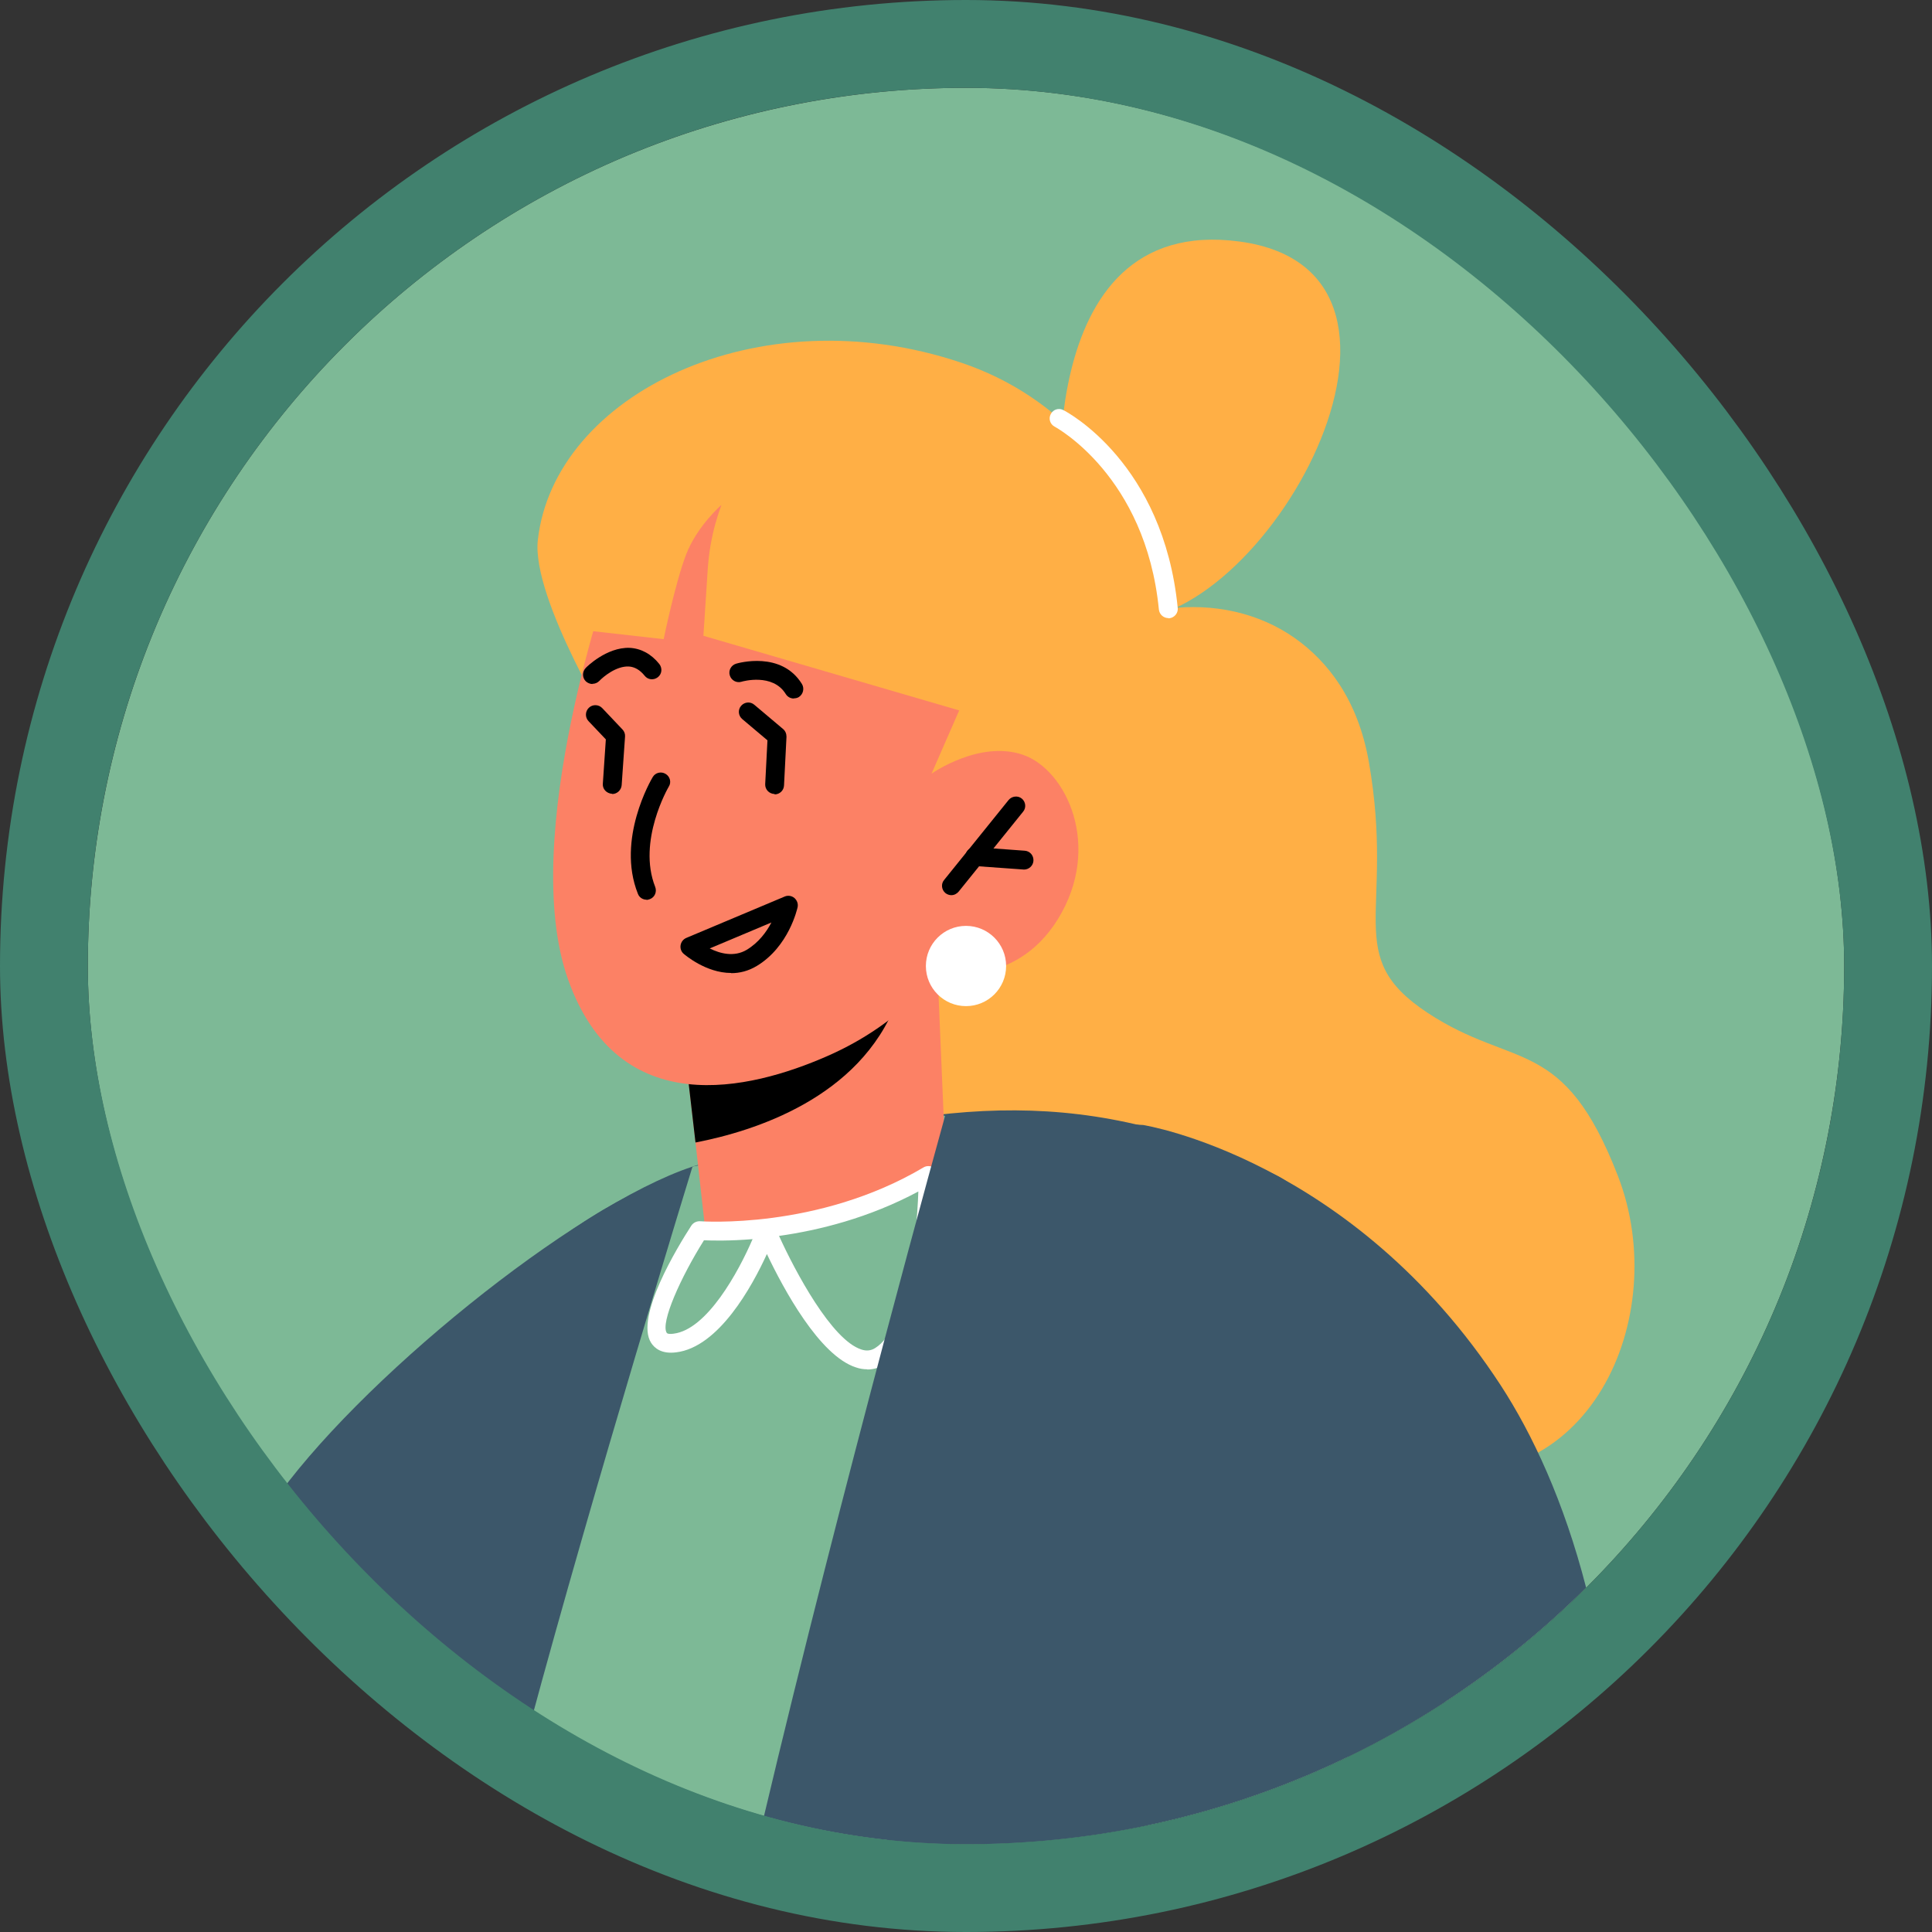
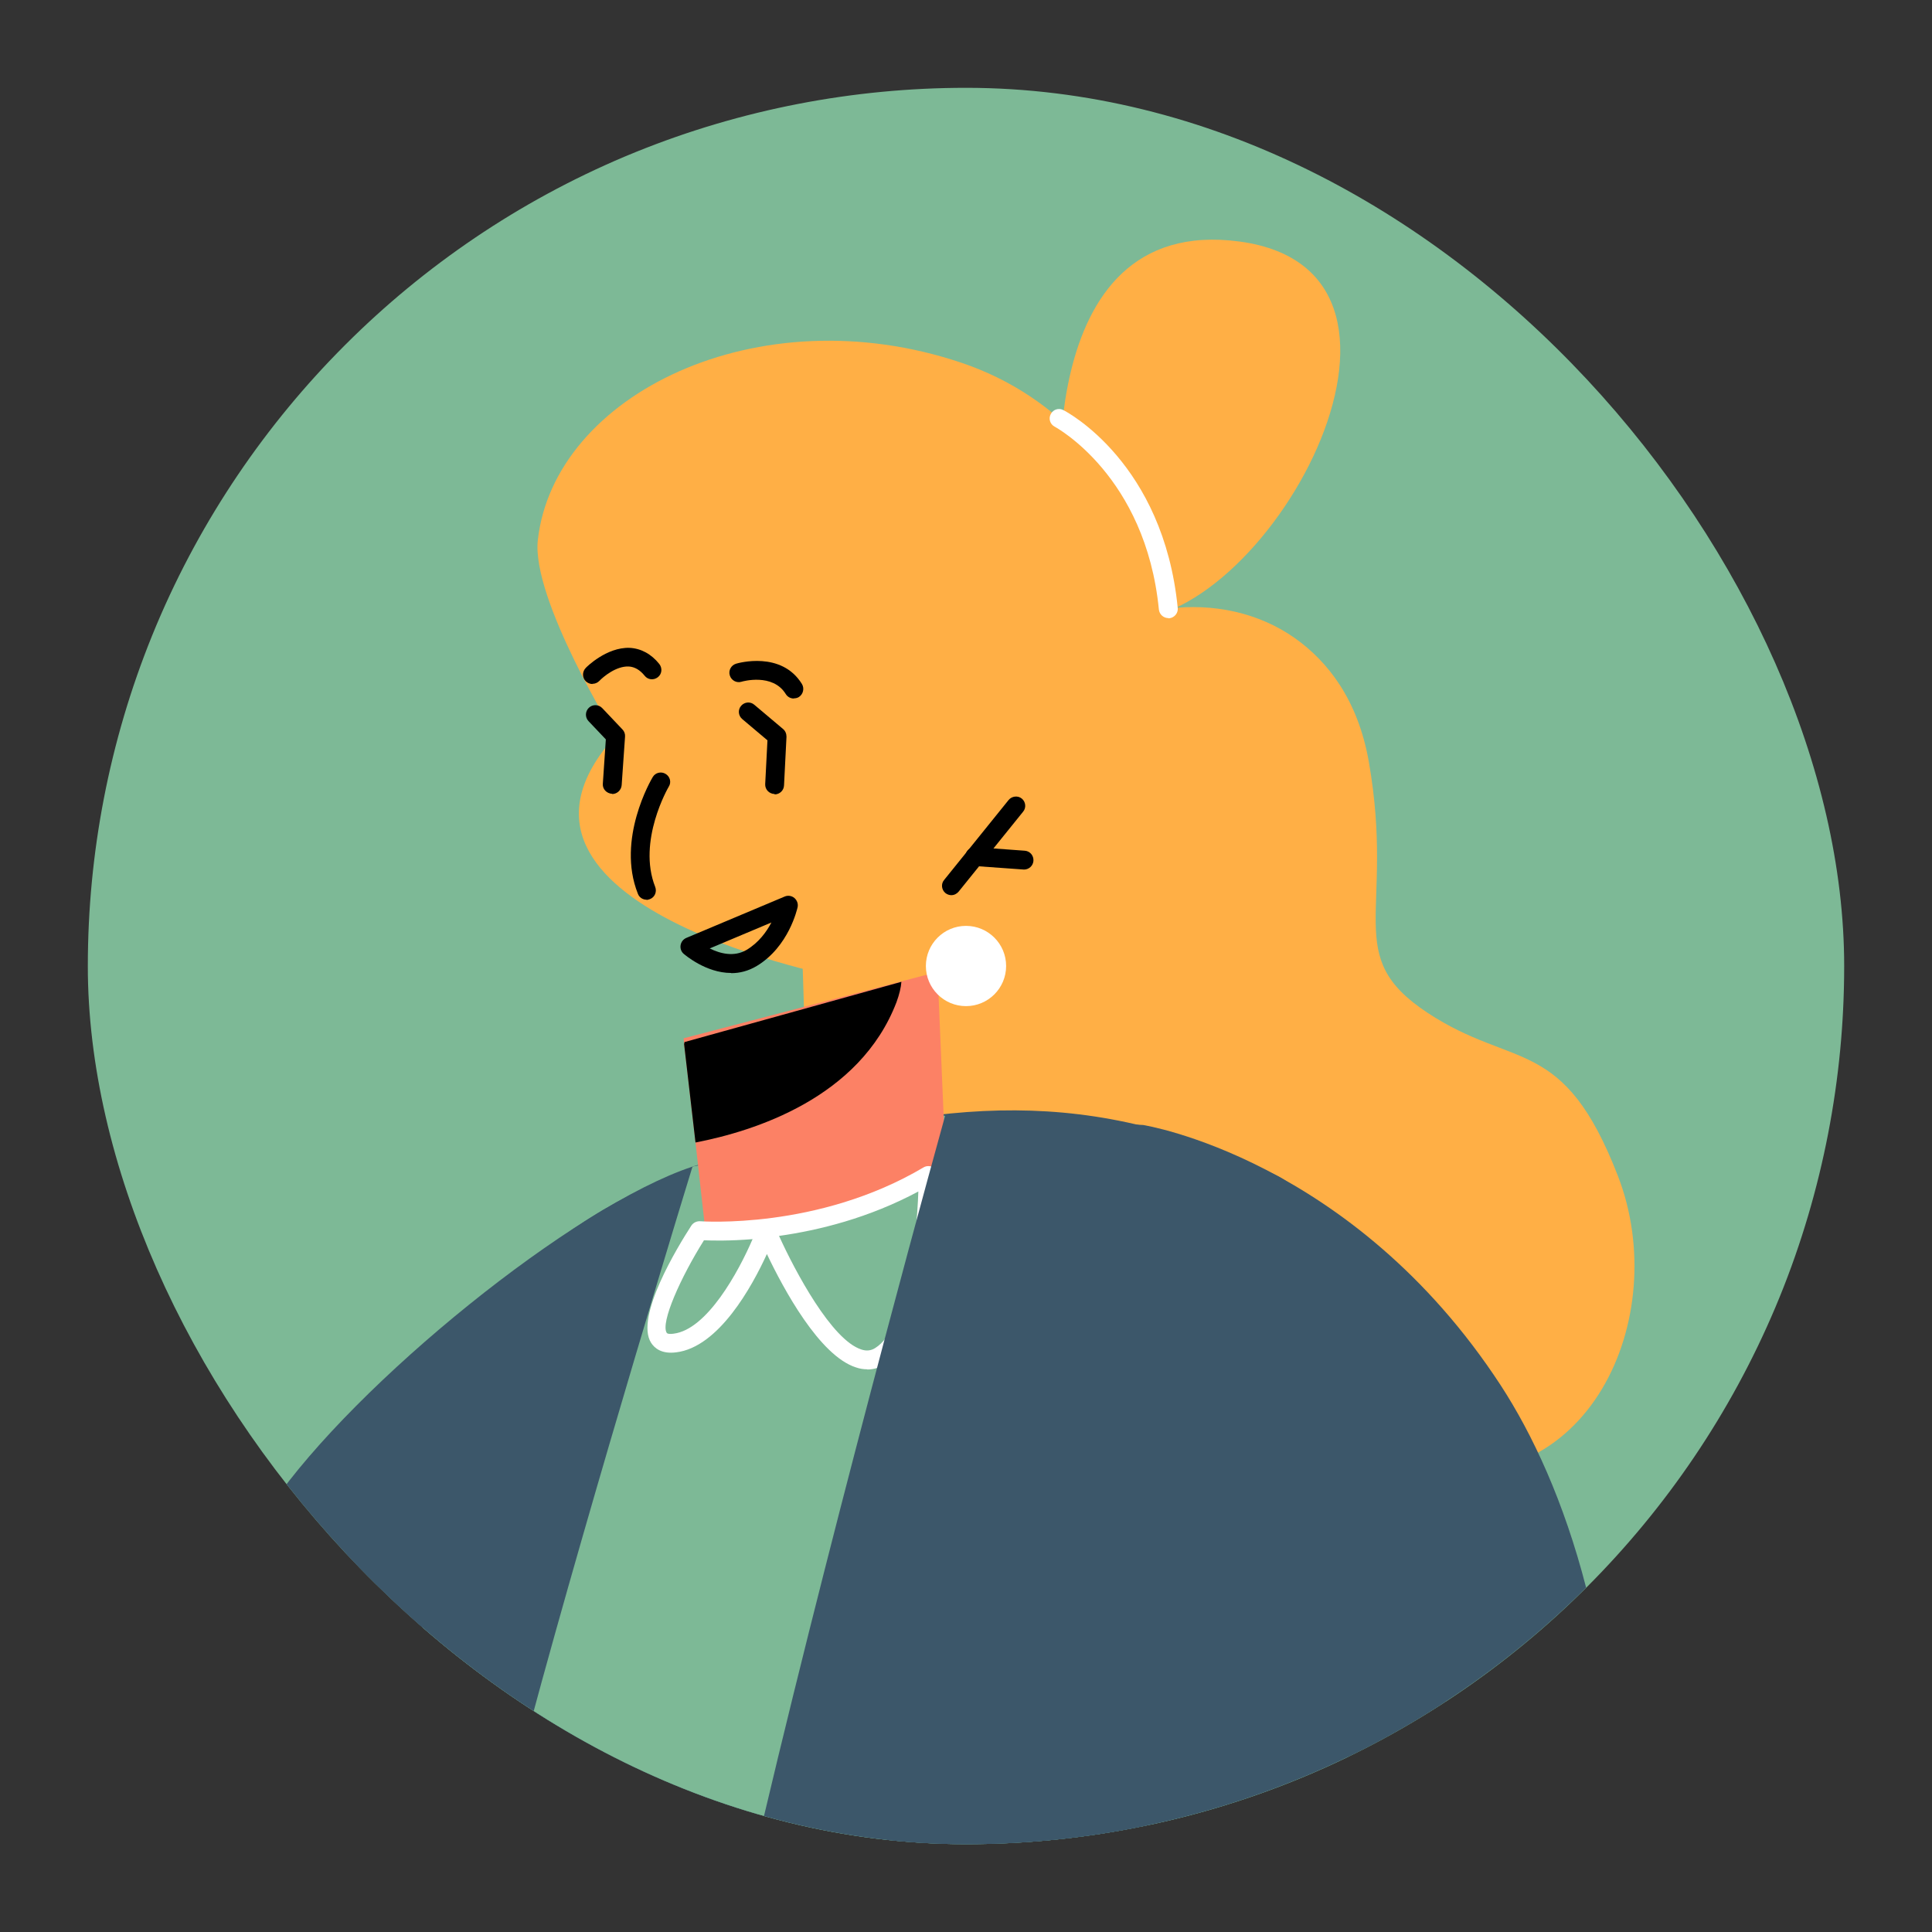
<svg xmlns="http://www.w3.org/2000/svg" width="176" height="176" viewBox="0 0 176 176" fill="none">
  <rect x="0" y="0" width="176" height="176" fill="#333333" stroke="none" />
  <g clip-path="url(#clip0_808_1666)">
    <g clip-path="url(#clip1_808_1666)">
      <path d="M144.57 144.569C175.812 113.327 175.812 62.673 144.57 31.431C113.328 0.19 62.675 0.19 31.433 31.431C0.191 62.673 0.191 113.327 31.433 144.569C62.675 175.81 113.328 175.81 144.57 144.569Z" fill="#7DB996" />
      <path d="M49.218 157.979C39.712 152.745 31.389 145.589 24.748 137.061C32.401 125.958 52.273 109.862 63.084 106.275C76.812 101.711 56.58 133.303 49.218 157.979Z" fill="#3C576A" />
      <path d="M106.43 55.447C110.48 54.933 114.667 55.791 117.996 58.159C120.913 60.235 123.71 63.702 124.705 69.45C127.108 83.247 122.166 87.073 130.059 92.273C137.953 97.472 142.414 94.281 147.391 107.133C152.367 119.986 144.714 137.198 128.755 133.731C112.796 130.248 74.118 119.695 74.118 119.695L72.316 62.535L91.672 57.318L106.396 55.465L106.43 55.447Z" fill="#FFAF45" />
      <path d="M131.655 155.027C123.487 160.364 114.289 164.242 104.422 166.301C99.103 167.417 93.611 168 87.966 168C85.546 168 83.144 167.897 80.776 167.674C76.932 167.331 73.174 166.713 69.501 165.838C62.311 164.139 55.516 161.479 49.218 157.979C42.389 154.221 36.177 149.467 30.754 143.924C33.105 137.387 35.576 131.621 38.081 127.417C50.008 107.408 67.425 105.52 67.425 105.52C86.078 100.046 99.343 98.828 116.263 107.065C123.864 110.754 130.196 132.393 131.655 155.027Z" fill="#3C576A" />
      <path d="M123.281 151.355L122.783 160.038C117.018 162.835 110.857 164.963 104.422 166.301C99.103 167.417 93.611 168 87.966 168C85.546 168 83.144 167.897 80.776 167.674C76.932 167.331 73.174 166.713 69.502 165.838C62.312 164.139 55.516 161.479 49.218 157.979C48.875 157.79 48.532 157.601 48.206 157.395C44.448 155.284 40.896 152.848 37.567 150.119C48.275 127.828 63.084 106.275 63.084 106.275L85.649 101.574L114.375 106.481L123.281 151.355Z" fill="#7DB996" />
      <path d="M63.084 106.275C63.084 106.275 54.109 135.465 48.206 157.395C44.242 155.164 40.518 152.573 37.018 149.69L56.082 111.732L63.084 106.275Z" fill="#3C576A" />
      <path d="M56.082 67.031C56.082 67.031 48.395 54.572 48.995 49.201C50.471 35.971 69.021 26.807 87.554 33.036C106.087 39.266 109.862 62.277 106.979 72.299C99.532 98.107 77.001 89.15 77.001 89.15C77.001 89.15 41.977 82.629 56.082 67.013V67.031Z" fill="#FFAF45" />
      <path d="M62.277 94.572L62.312 95.053L63.358 104.079L64.148 111.149C64.148 111.149 63.65 112.848 71.87 111.732C82.886 110.188 86.112 105.194 86.112 105.194L85.409 88.532L82.097 89.407L62.26 94.59L62.277 94.572Z" fill="#FC8165" />
      <path d="M62.312 95.053L63.358 104.079C68.695 103.049 78.322 100.029 81.668 91.295C81.925 90.591 82.08 89.956 82.114 89.441L62.346 94.933V95.07L62.312 95.053Z" fill="black" />
-       <path d="M55.756 51.998C55.756 51.998 47.125 76.28 51.758 89.253C56.391 102.226 68.317 99.291 75.336 96.22C82.372 93.148 85.409 88.498 85.409 88.498C85.409 88.498 92.307 90.299 96.374 83.727C100.441 77.138 97.163 70.136 93.2 68.764C89.236 67.391 84.86 70.48 84.86 70.48L87.966 63.375C87.966 63.375 70.428 29.639 55.756 51.981V51.998Z" fill="#FC8165" />
      <path d="M58.897 81.96C58.553 81.96 58.227 81.754 58.107 81.411C56.134 76.451 59.326 71.012 59.463 70.788C59.703 70.377 60.235 70.257 60.63 70.497C61.042 70.737 61.179 71.269 60.922 71.664C60.887 71.715 58.039 76.623 59.686 80.793C59.858 81.239 59.652 81.737 59.206 81.908C59.103 81.942 59 81.977 58.897 81.977V81.96Z" fill="black" />
      <path d="M86.662 81.548C86.473 81.548 86.284 81.479 86.13 81.359C85.769 81.067 85.701 80.518 86.01 80.158L91.878 72.882C92.17 72.522 92.719 72.453 93.079 72.745C93.44 73.036 93.508 73.585 93.2 73.946L87.331 81.222C87.159 81.428 86.919 81.548 86.662 81.548Z" fill="black" />
      <path d="M93.285 79.214L88.738 78.888C88.257 78.854 87.914 78.442 87.948 77.961C87.983 77.481 88.395 77.138 88.875 77.172L93.354 77.498C93.834 77.532 94.178 77.944 94.143 78.425C94.109 78.871 93.731 79.214 93.285 79.214Z" fill="black" />
      <path d="M66.601 88.635C64.302 88.635 62.38 86.97 62.277 86.885C62.054 86.696 61.951 86.387 62.002 86.095C62.054 85.803 62.243 85.563 62.517 85.443L71.492 81.668C71.784 81.548 72.127 81.599 72.367 81.805C72.607 82.011 72.728 82.337 72.659 82.646C72.625 82.783 71.87 86.233 68.935 88C68.163 88.463 67.374 88.652 66.619 88.652L66.601 88.635ZM64.662 86.404C65.589 86.867 66.876 87.211 68.026 86.524C69.107 85.872 69.828 84.894 70.274 84.036L64.645 86.404H64.662Z" fill="black" />
      <path d="M72.316 63.633C72.024 63.633 71.749 63.495 71.578 63.221C70.394 61.299 67.648 62.071 67.545 62.105C67.099 62.243 66.619 61.985 66.481 61.522C66.344 61.076 66.601 60.595 67.065 60.458C67.236 60.407 71.183 59.274 73.054 62.311C73.294 62.706 73.174 63.238 72.779 63.495C72.642 63.581 72.487 63.616 72.333 63.616L72.316 63.633Z" fill="black" />
      <path d="M53.972 62.312C53.766 62.312 53.543 62.226 53.371 62.071C53.028 61.745 53.028 61.196 53.354 60.853C53.422 60.767 55.259 58.948 57.352 59.017C58.382 59.068 59.326 59.566 60.063 60.492C60.355 60.87 60.304 61.402 59.926 61.694C59.549 61.986 59.017 61.934 58.725 61.556C58.296 61.025 57.816 60.75 57.283 60.716C56.134 60.664 54.967 61.642 54.589 62.037C54.418 62.209 54.195 62.294 53.972 62.294V62.312Z" fill="black" />
      <path d="M55.773 72.316C55.242 72.281 54.881 71.87 54.916 71.406L55.19 67.356L53.611 65.692C53.285 65.349 53.303 64.8 53.646 64.474C53.989 64.147 54.538 64.165 54.864 64.508L56.7 66.447C56.872 66.619 56.958 66.859 56.94 67.099L56.632 71.526C56.597 71.972 56.22 72.333 55.773 72.333V72.316Z" fill="black" />
      <path d="M70.565 72.333C70.051 72.316 69.69 71.904 69.707 71.441L69.913 67.442L67.614 65.503C67.254 65.194 67.202 64.662 67.511 64.302C67.82 63.942 68.352 63.89 68.712 64.199L71.338 66.413C71.543 66.584 71.647 66.842 71.647 67.116L71.423 71.543C71.406 72.007 71.029 72.367 70.565 72.367V72.333Z" fill="black" />
      <path d="M96.734 47.622C96.734 47.622 93.525 19.394 112.916 22.003C133.457 24.765 114.941 57.884 101.814 56.408C95.979 55.756 96.734 47.605 96.734 47.605V47.622Z" fill="#FFAF45" />
      <path d="M79.008 124.74C78.665 124.74 78.322 124.688 77.979 124.568C74.65 123.504 71.372 117.412 69.862 114.238C68.506 117.206 65.469 122.732 61.591 123.195C60.252 123.367 59.617 122.801 59.309 122.32C57.833 119.969 61.745 113.551 62.981 111.647C63.152 111.389 63.461 111.235 63.77 111.252C63.873 111.252 74.495 112.058 84.139 106.344C84.396 106.19 84.74 106.19 84.997 106.344C85.272 106.499 85.426 106.773 85.426 107.082C85.426 108.541 85.306 121.393 80.656 124.276C80.141 124.585 79.592 124.757 79.008 124.757V124.74ZM70.977 112.608C72.436 115.816 75.765 122.08 78.476 122.938C78.94 123.092 79.351 123.041 79.729 122.801C82.612 121.016 83.504 112.934 83.659 108.541C79.145 110.96 74.598 112.076 70.96 112.59L70.977 112.608ZM64.13 112.985C61.986 116.4 60.166 120.484 60.733 121.411C60.801 121.531 61.093 121.531 61.35 121.496C64.405 121.136 67.271 115.868 68.558 112.882C66.464 113.054 64.903 113.019 64.113 112.985H64.13Z" fill="white" />
      <path d="M144.491 144.628C130.008 159.06 110.033 168 87.966 168C85.546 168 83.144 167.897 80.776 167.674C82.251 159.437 83.847 153.791 83.847 153.791L104.13 102.483C104.13 102.483 123.178 105.486 136.7 126.181C139.617 130.66 142.466 136.769 144.491 144.628Z" fill="#3C576A" />
      <path d="M104.422 166.301C99.103 167.417 93.611 168 87.966 168C85.546 168 83.144 167.897 80.776 167.674C76.932 167.331 73.174 166.713 69.501 165.838C76.692 135.447 86.112 101.591 86.112 101.591L104.13 102.483L104.422 166.301Z" fill="#3C576A" />
      <path d="M106.43 56.306C106.001 56.306 105.623 55.98 105.572 55.533C104.371 43.333 96.168 38.922 96.082 38.871C95.653 38.648 95.499 38.133 95.722 37.721C95.945 37.292 96.46 37.138 96.872 37.361C97.249 37.55 105.984 42.2 107.288 55.379C107.339 55.842 106.996 56.271 106.516 56.323C106.481 56.323 106.464 56.323 106.43 56.323V56.306Z" fill="white" />
      <path d="M67.803 41.994C67.803 41.994 64.868 45.769 64.474 51.844L64.079 57.919L89.253 65.263L89.767 53.079L67.82 41.994H67.803Z" fill="#FFAF45" />
      <path d="M65.709 46.009C65.709 46.009 63.495 47.931 62.5 50.523C61.505 53.114 60.458 58.227 60.458 58.227L53.165 57.404L53.989 44.688L63.822 38.665L69.759 39.334L68.849 47.537L65.709 46.009Z" fill="#FFAF45" />
      <path d="M88 91.655C90.019 91.655 91.655 90.019 91.655 88C91.655 85.981 90.019 84.345 88 84.345C85.981 84.345 84.345 85.981 84.345 88C84.345 90.019 85.981 91.655 88 91.655Z" fill="white" />
    </g>
  </g>
-   <rect x="4" y="4" width="168" height="168" rx="84" stroke="#41816E" stroke-width="8" />
  <defs>
    <clipPath id="clip0_808_1666">
      <rect x="8" y="8" width="160" height="160" rx="80" fill="white" />
    </clipPath>
    <clipPath id="clip1_808_1666">
      <rect width="160" height="160" fill="white" transform="translate(8 8)" />
    </clipPath>
  </defs>
</svg>